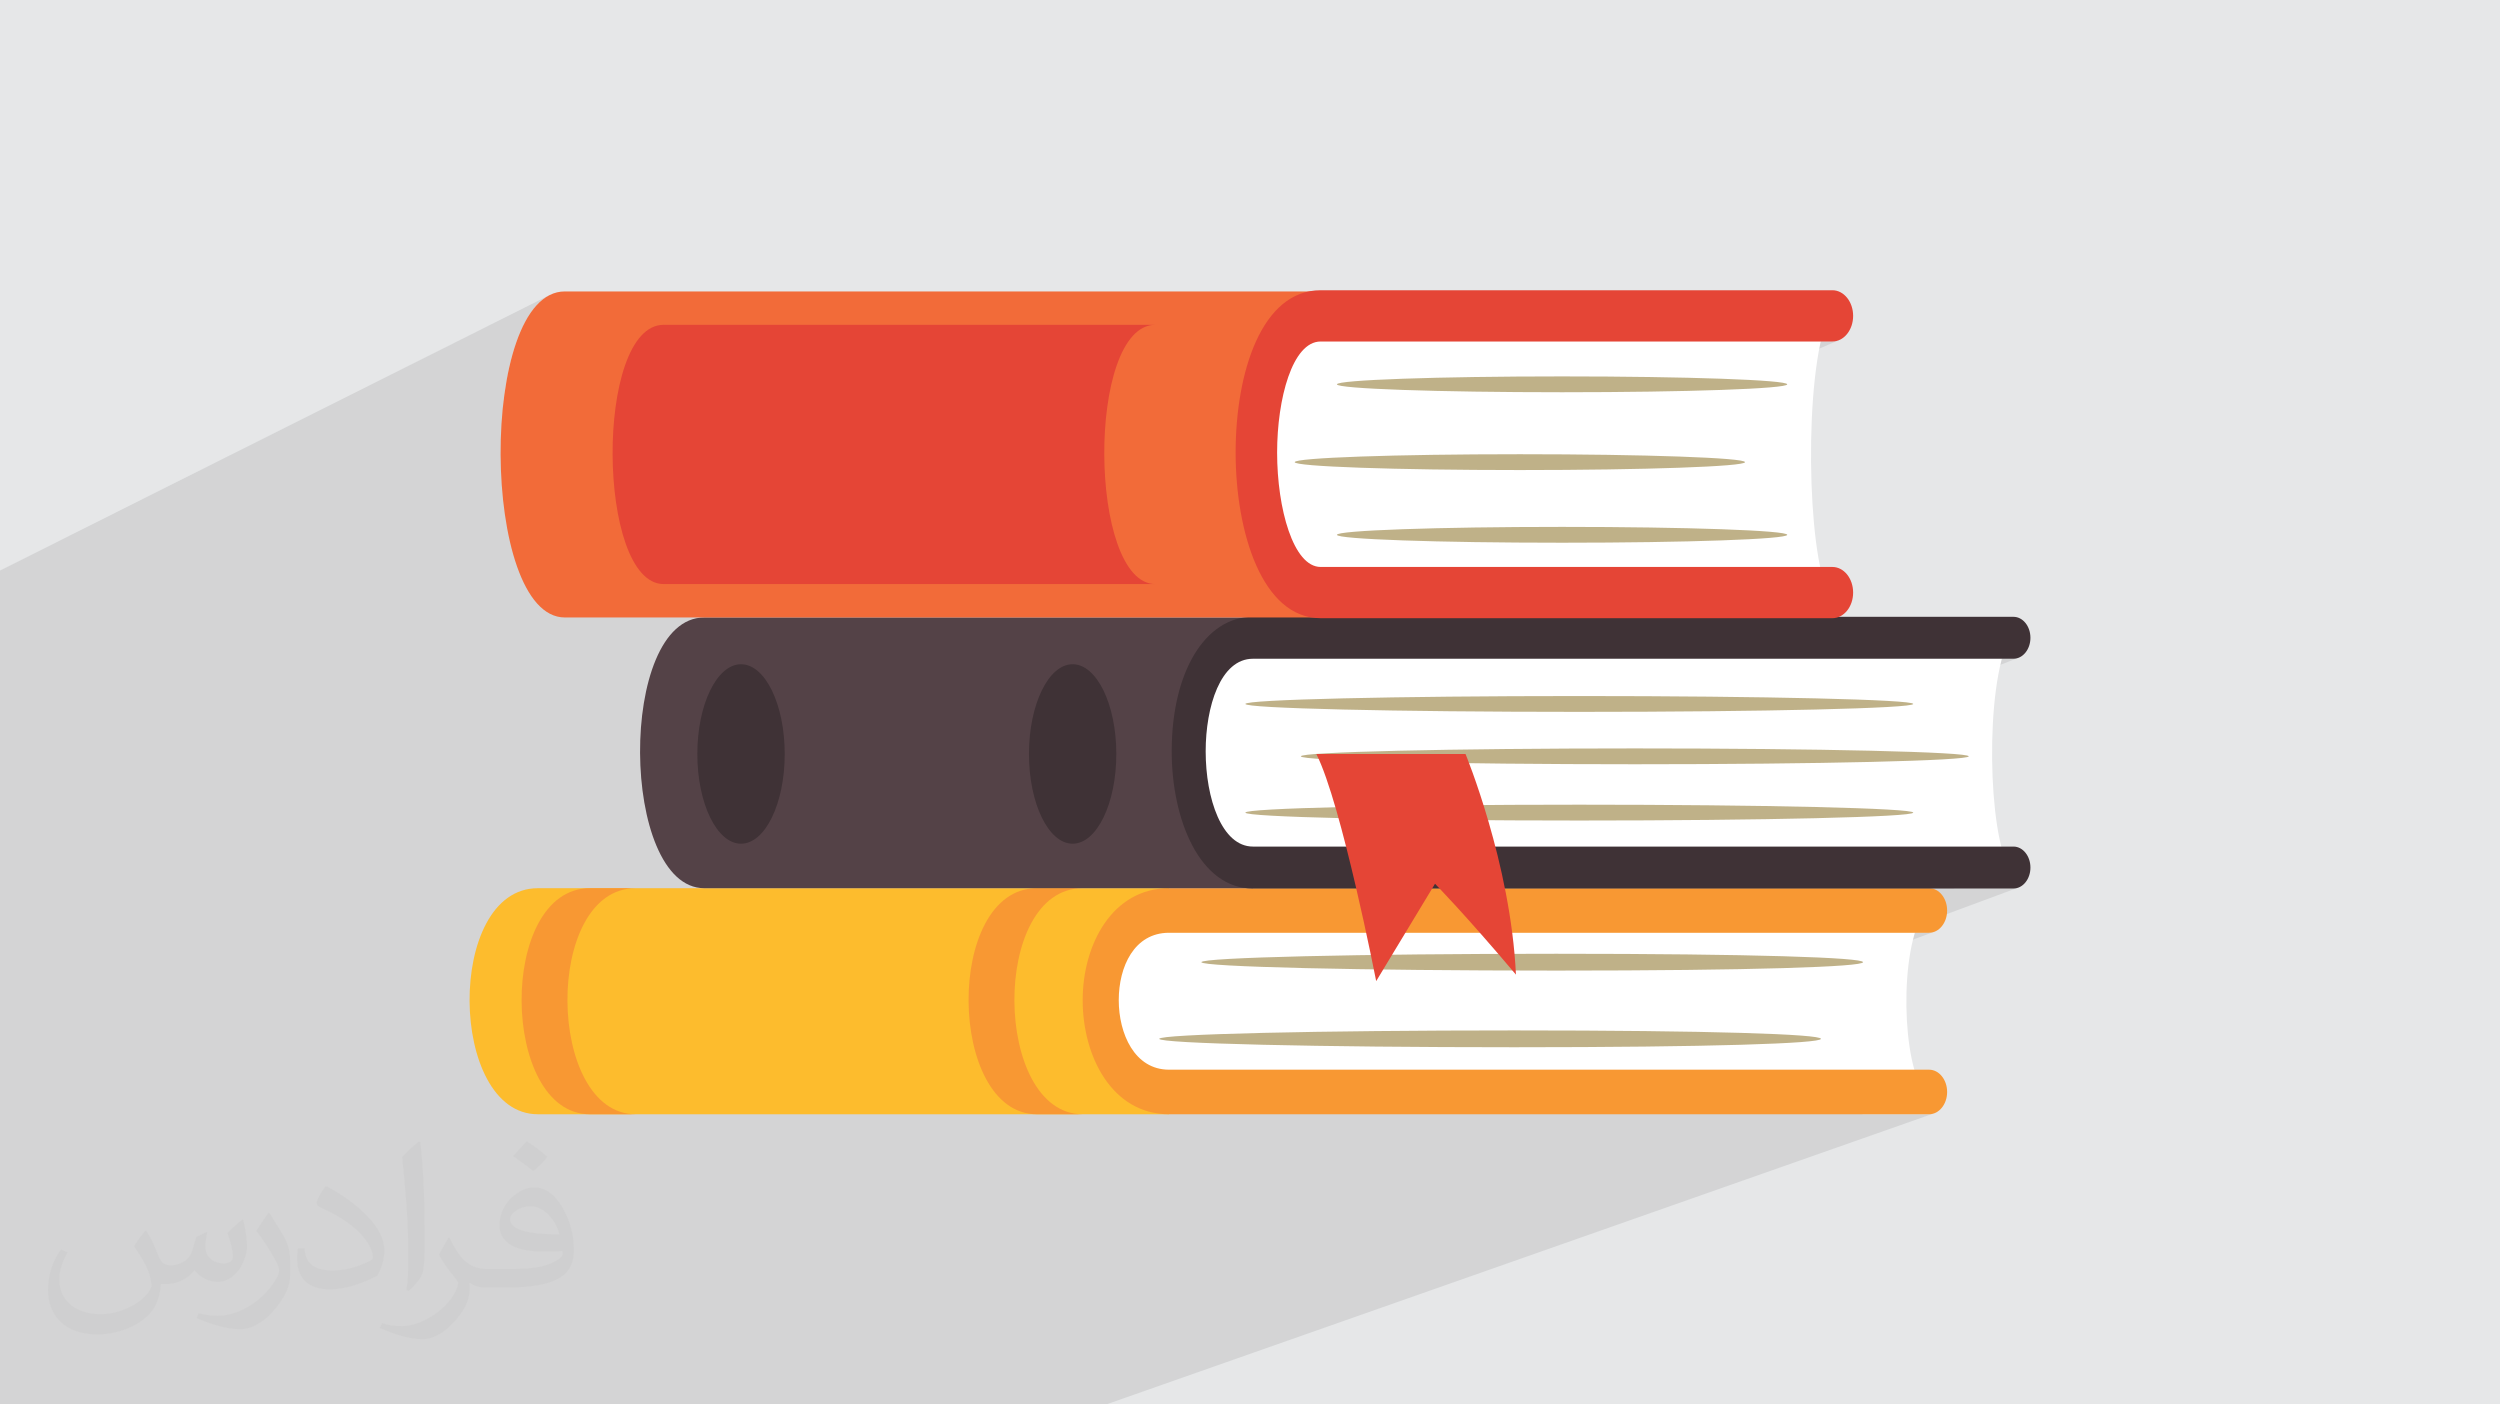
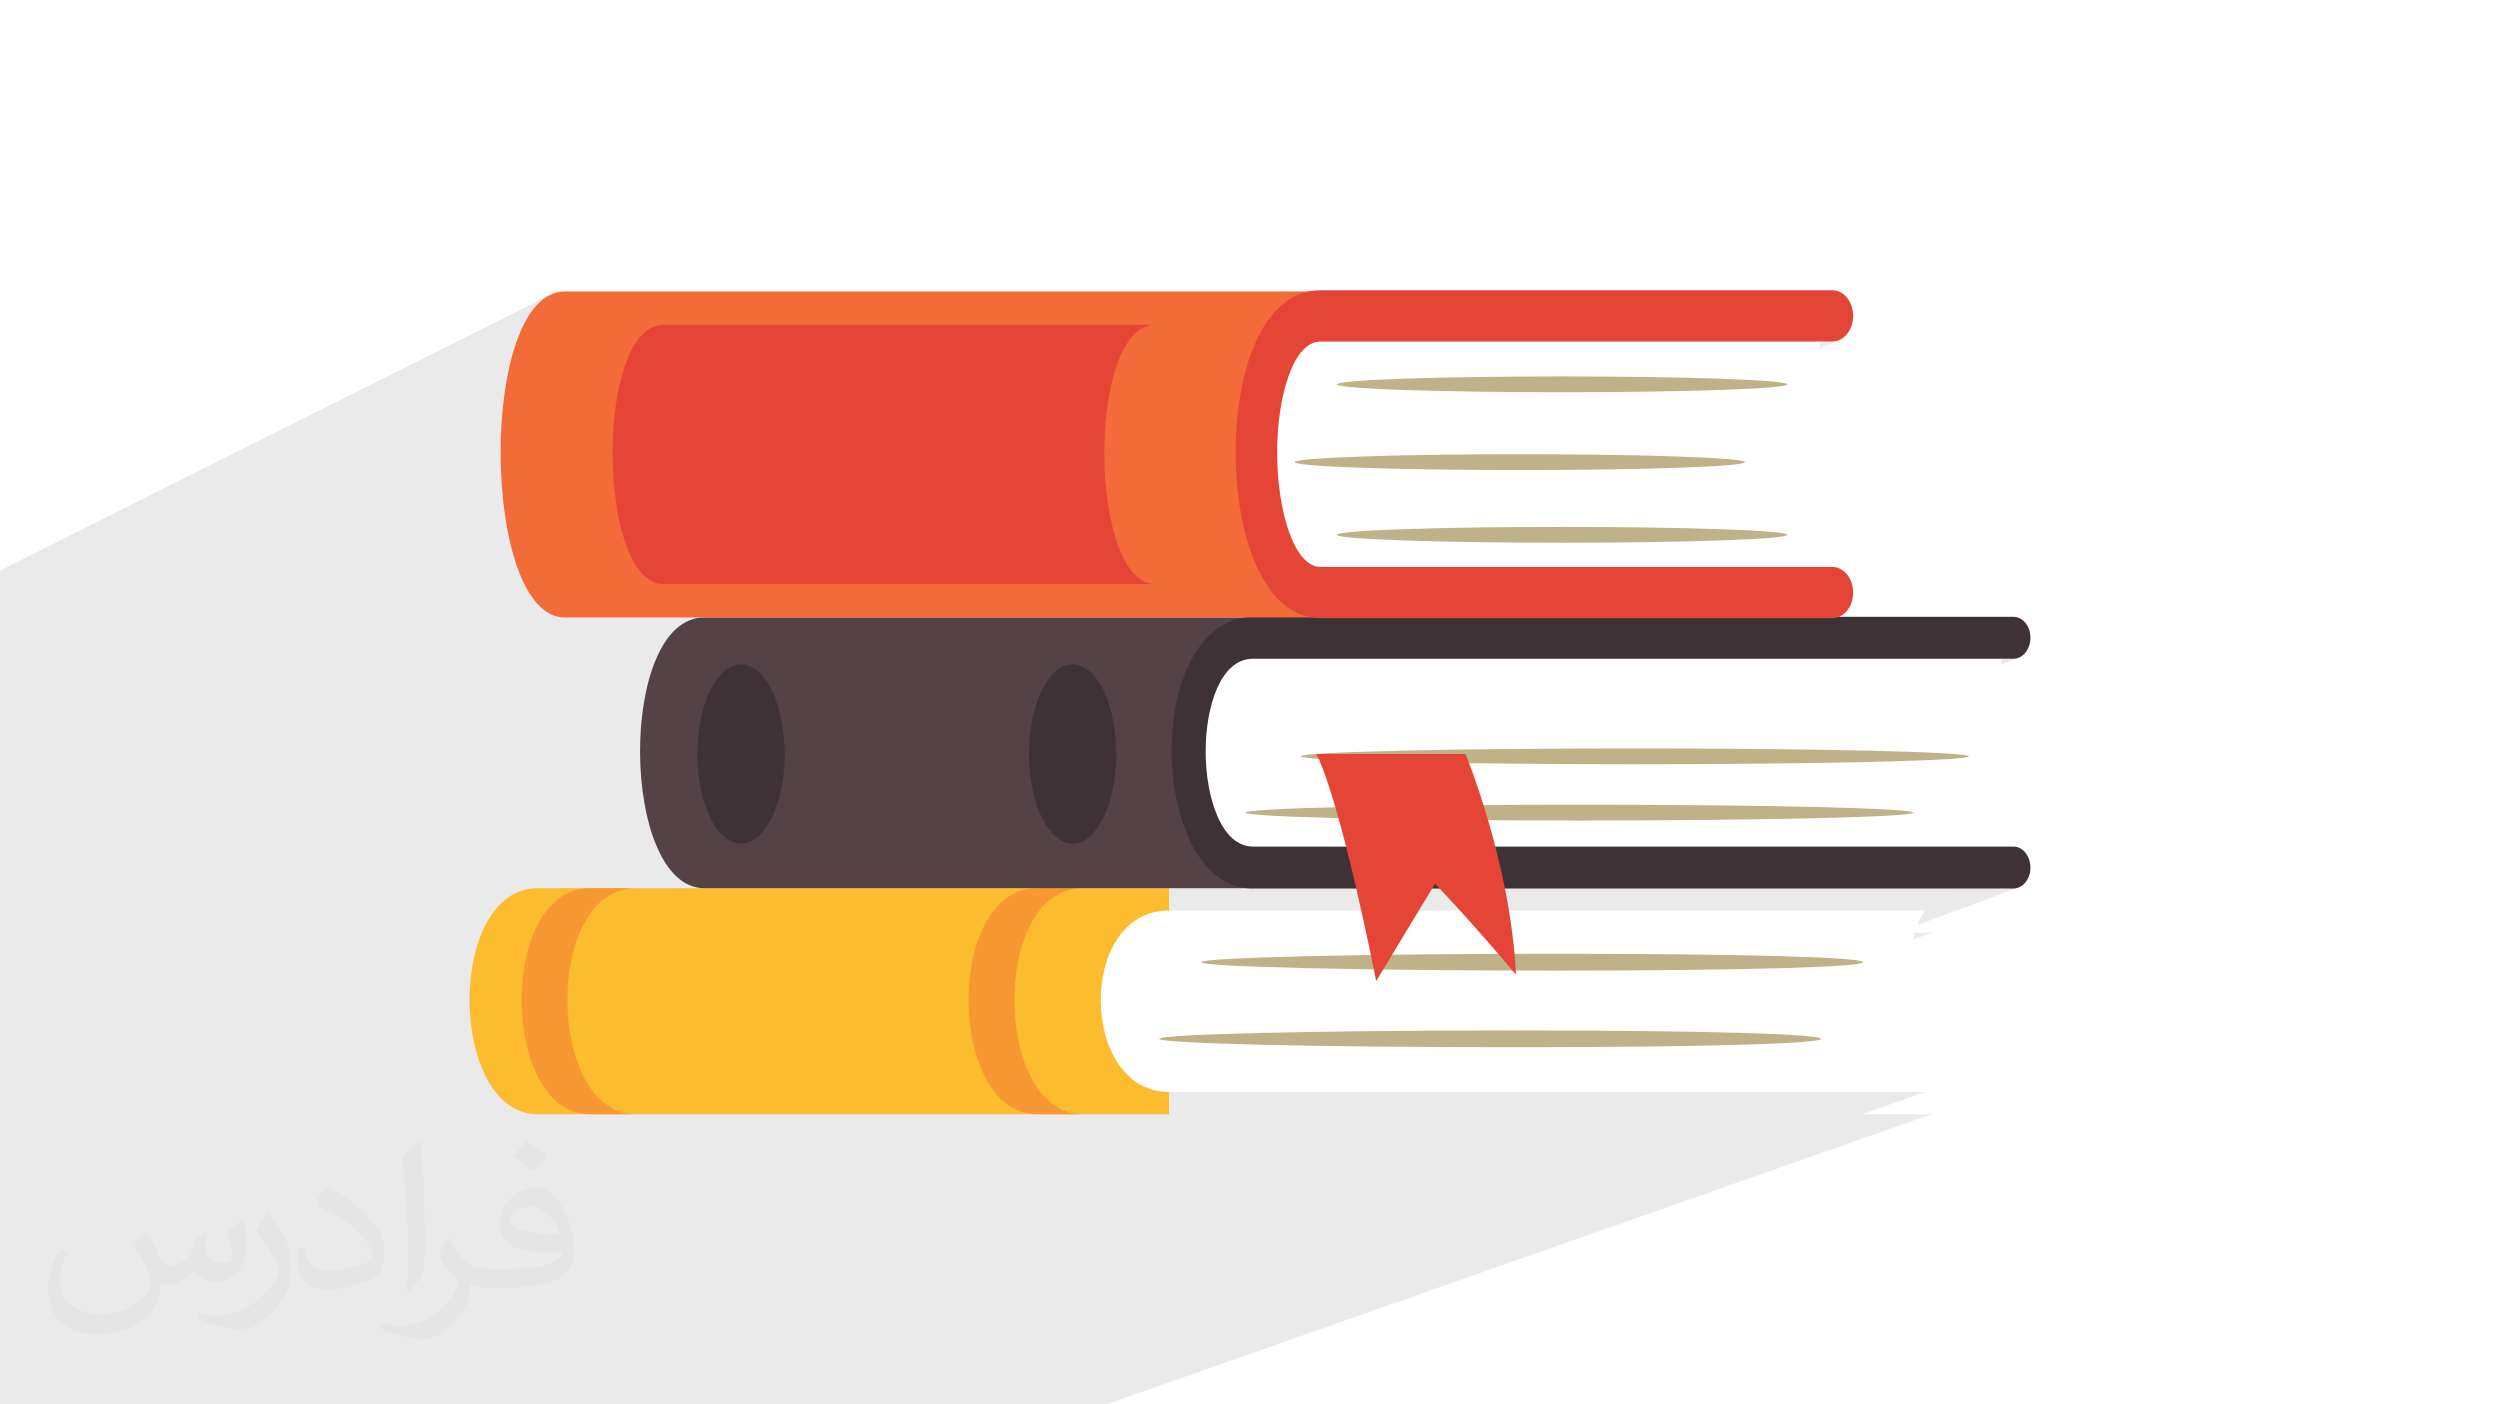
<svg xmlns="http://www.w3.org/2000/svg" xml:space="preserve" width="94.192mm" height="52.917mm" version="1.1" style="shape-rendering:geometricPrecision; text-rendering:geometricPrecision; image-rendering:optimizeQuality; fill-rule:evenodd; clip-rule:evenodd" viewBox="0 0 9419.16 5291.66">
  <defs>
    <style type="text/css">
   
    .fil0 {fill:#E6E7E8}
    .fil3 {fill:#FDBC2D;fill-rule:nonzero}
    .fil4 {fill:#F89833;fill-rule:nonzero}
    .fil10 {fill:#F26B39;fill-rule:nonzero}
    .fil9 {fill:#E54536;fill-rule:nonzero}
    .fil6 {fill:#BFB188;fill-rule:nonzero}
    .fil7 {fill:#544247;fill-rule:nonzero}
    .fil8 {fill:#3F3236;fill-rule:nonzero}
    .fil5 {fill:white;fill-rule:nonzero}
    .fil2 {fill:#373435;fill-opacity:0.031}
    .fil1 {fill:#373435;fill-opacity:0.102}
   
  </style>
  </defs>
  <g id="Layer_x0020_1">
-     <polygon class="fil0" points="-0,0 9419.16,0 9419.16,5291.66 -0,5291.66 " />
    <polygon class="fil1" points="-0,4529.66 -0,4528.67 -0,4489.33 -0,4488.07 -0,4480.55 -0,4476.05 -0,4451.19 -0,4448.84 -0,4407.92 -0,4383.05 -0,4373.95 -0,4368.12 -0,4358.2 -0,4344.36 -0,4343.4 -0,4335.2 -0,4288.82 -0,4275.87 -0,4271.32 -0,4252.23 -0,4245.63 -0,4209.19 -0,4202.69 -0,4200.18 -0,4132.25 -0,4105.88 -0,4012.05 -0,3906.7 -0,3790.43 -0,3756.29 -0,3748.92 -0,3715.44 -0,3553.66 -0,3547.15 -0,3523.26 -0,3457.87 -0,3368.04 -0,3312.68 -0,3249.95 -0,3240.89 -0,2452.36 -0,2441.72 -0,2149.58 2070.65,1111.81 2044.85,1128.38 2021.01,1150.79 1999.13,1178.61 1979.2,1211.37 1961.22,1248.64 1945.18,1289.95 1931.08,1334.86 1918.91,1382.92 1908.66,1433.68 1900.33,1486.69 1897.77,1508.59 2454.77,1234.71 2476.85,1226.54 2500.5,1223.74 2523.6,1223.74 2552.44,1223.74 2586.67,1223.74 2625.94,1223.74 2669.9,1223.74 2718.21,1223.74 2770.51,1223.74 2826.45,1223.74 2885.69,1223.74 2947.87,1223.74 3012.65,1223.74 3079.67,1223.74 3148.58,1223.74 3219.04,1223.74 3290.7,1223.74 3363.2,1223.74 3436.21,1223.74 3509.35,1223.74 3582.3,1223.74 3654.69,1223.74 3726.18,1223.74 3796.42,1223.74 3865.06,1223.74 3931.75,1223.74 3996.14,1223.74 4057.88,1223.74 4116.62,1223.74 4172.01,1223.74 4223.7,1223.74 4271.34,1223.74 4314.58,1223.74 4353.08,1223.74 4272.66,1261.18 4267.83,1265.71 4250.43,1287.83 4234.58,1313.89 4220.27,1343.52 4207.52,1376.37 4196.3,1412.09 4190.91,1433.37 4880.87,1114.86 4864,1123.9 4847.83,1134.4 4832.34,1146.3 4817.53,1159.55 4803.4,1174.08 4789.94,1189.85 4777.16,1206.8 4765.03,1224.86 4753.57,1243.99 4742.77,1264.12 4732.62,1285.2 4731.68,1287.36 4918.17,1201.82 4892.37,1215.88 4868.52,1234.91 4846.64,1258.51 4826.71,1286.32 4808.73,1317.95 4792.69,1353.01 4788.45,1364.48 4947.06,1292.18 4956.32,1289.15 4965.86,1287.3 4975.7,1286.68 6903.83,1286.68 6919.59,1284.72 6934.26,1279.09 6582.67,1431.03 6588.84,1431.34 6610.91,1432.55 6631.33,1433.8 6650.07,1435.09 6667.06,1436.41 6682.25,1437.77 6695.59,1439.16 6707.02,1440.58 6716.49,1442.02 6723.95,1443.49 6729.35,1444.99 6732.63,1446.5 6733.73,1448.04 6732.63,1449.58 6729.35,1451.09 6116.23,1714.7 6130.71,1714.96 6166.24,1715.68 6200.66,1716.46 6233.92,1717.29 6265.97,1718.18 6296.75,1719.12 6326.21,1720.11 6354.3,1721.14 6380.97,1722.23 6406.15,1723.36 6429.8,1724.53 6451.87,1725.74 6472.3,1726.99 6491.03,1728.28 6508.02,1729.6 6523.21,1730.96 6536.55,1732.35 6547.98,1733.77 6557.45,1735.21 6564.91,1736.68 6570.31,1738.18 6573.59,1739.69 6574.69,1741.23 6573.59,1742.77 6570.31,1744.28 6001.54,1985.4 6014.58,1985.46 6056.35,1985.73 6097.39,1986.06 6137.65,1986.47 6177.07,1986.94 6215.59,1987.47 6253.17,1988.07 6289.75,1988.73 6325.27,1989.45 6359.69,1990.23 6392.95,1991.06 6425,1991.95 6455.78,1992.89 6485.25,1993.88 6513.34,1994.92 6540,1996 6565.19,1997.13 6588.84,1998.31 6610.91,1999.52 6631.33,2000.77 6650.07,2002.06 6667.06,2003.38 6682.25,2004.74 6695.59,2006.13 6707.02,2007.55 6716.49,2008.99 6723.95,2010.46 6729.35,2011.96 6732.63,2013.47 6733.73,2015.01 6732.63,2016.55 6729.35,2018.06 6212.05,2232.66 6214.73,2232.66 6281.29,2232.66 6346.69,2232.66 6410.72,2232.66 6473.15,2232.66 6533.77,2232.66 6592.36,2232.66 6648.71,2232.66 6702.58,2232.66 6753.77,2232.66 6802.07,2232.66 6847.24,2232.66 6889.07,2232.66 6652.22,2329.15 6903.83,2329.15 6919.59,2327.19 6934.26,2321.57 6537.87,2481.93 7586.03,2481.93 7598.9,2480.32 7610.89,2475.71 7178.61,2645.78 7182.96,2646.22 7194.02,2647.69 7202.02,2649.17 7206.88,2650.68 7208.52,2652.21 7206.88,2653.75 6774.69,2823.56 6811.77,2824.07 6862.82,2824.84 6912.15,2825.67 6959.68,2826.55 7005.33,2827.49 7049.03,2828.48 7090.69,2829.51 7130.24,2830.59 7167.59,2831.71 7202.67,2832.88 7235.4,2834.09 7265.7,2835.34 7293.48,2836.62 7318.68,2837.94 7341.21,2839.3 7360.99,2840.68 7377.95,2842.1 7392,2843.54 7403.06,2845.01 7411.06,2846.5 7415.92,2848.01 7417.56,2849.55 7415.92,2851.09 6919.28,3042.6 6921.2,3042.65 6958.55,3043.78 6993.63,3044.95 7026.36,3046.16 7056.66,3047.41 7084.44,3048.7 7109.64,3050.02 7132.17,3051.38 7151.95,3052.77 7168.91,3054.19 7182.96,3055.63 7194.02,3057.1 7202.02,3058.6 7206.88,3060.11 7208.52,3061.65 7206.88,3063.19 6669.23,3268.65 6707.4,3268.65 6811.53,3268.65 6912.23,3268.65 7008.92,3268.65 7101.06,3268.65 7188.08,3268.65 7269.42,3268.65 7344.51,3268.65 7412.81,3268.65 7473.74,3268.65 7526.75,3268.65 7571.27,3268.65 7359.62,3347.63 7586.03,3347.63 7598.9,3346.02 7145.01,3514.36 7268.09,3514.36 7281.8,3512.65 6996.16,3618.22 7000.05,3618.77 7008.5,3620.33 7014.55,3621.92 7018.2,3623.53 7019.42,3625.16 7018.2,3626.79 7014.55,3628.4 6315.89,3886.31 6348.73,3886.83 6395.16,3887.65 6439.5,3888.53 6481.73,3889.47 6521.83,3890.47 6559.78,3891.51 6595.57,3892.61 6629.18,3893.76 6660.59,3894.96 6689.78,3896.2 6716.74,3897.49 6741.44,3898.82 6763.88,3900.19 6784.03,3901.59 6801.88,3903.03 6817.4,3904.51 6830.59,3906.02 6841.41,3907.56 6849.86,3909.12 6855.92,3910.72 6859.57,3912.33 6860.79,3913.97 6859.57,3915.6 6855.92,3917.21 6313.22,4114.23 6383.91,4114.23 6487.07,4114.23 6586.98,4114.23 6683.11,4114.23 6774.93,4114.23 6861.9,4114.23 6943.5,4114.23 7019.2,4114.23 7088.47,4114.23 7150.78,4114.23 7205.59,4114.23 7252.38,4114.23 7015.43,4198.13 7268.09,4198.13 7281.8,4196.42 4167.18,5291.66 4159.05,5291.66 3927.02,5291.66 3069.91,5291.66 3066.25,5291.66 2508.86,5291.66 2505.42,5291.66 2468.4,5291.66 2460.46,5291.66 2352.91,5291.66 2345.54,5291.66 2150.04,5291.66 1950.82,5291.66 1529.22,5291.66 1462.05,5291.66 1414.37,5291.66 1375.4,5291.66 1373.39,5291.66 1327.89,5291.66 1230.45,5291.66 1086.7,5291.66 1084.74,5291.66 1071.99,5291.66 1052.63,5291.66 822.04,5291.66 493.18,5291.66 491.31,5291.66 453.22,5291.66 445.83,5291.66 424.24,5291.66 307.8,5291.66 244.38,5291.66 233.88,5291.66 -0,5291.66 -0,5280.76 -0,5275.01 -0,5262.9 -0,5240.02 -0,5239.01 -0,5185.19 -0,5171.54 -0,5164.19 -0,5126.84 -0,5122.98 -0,5107.69 -0,5099.22 -0,5045.37 -0,5039.24 -0,5024.63 -0,5011.9 -0,4998.28 -0,4981.15 -0,4935.56 -0,4885.86 -0,4871.98 -0,4856.08 -0,4809.7 -0,4808.69 -0,4680.49 -0,4625.84 -0,4612.45 " />
    <path class="fil2" d="M550.85 4636.82c17.98,27.25 29.64,53.44 41.02,82.55 8.46,16.94 12.95,48.16 52.65,48.16 11.63,0 28.32,-3.43 43.13,-11.63 16.66,-8.74 29.36,-21.97 35.99,-42.06l15.87 -53.44 38.63 -19.05 2.64 2.64c-5.28,20.12 -6.6,39.42 -6.6,54.51 0,44.7 38.63,61.65 69.32,61.65 17.98,0 34.14,-8.74 34.14,-25.15 0,-21.16 -8.99,-57.15 -20.65,-89.43 17.98,-17.98 35.99,-35.99 56.62,-50.55l3.17 1.6c8.99,38.1 14.02,75.67 14.02,100.81 0,24.61 -10.85,51.87 -19.84,69.6 -18.52,34.92 -51.33,62.71 -91.01,62.71 -30.15,0 -63.75,-15.09 -86.79,-43.13l-1.32 0c-21.69,27 -55.3,51.33 -109.02,51.33l-16.66 0c-2.64,35.46 -10.31,60.58 -21.97,83.08 -32,62.43 -127,106.63 -216.43,106.63 -124.36,0 -186.79,-71.7 -186.79,-167.21 0,-59 19.3,-113.77 48.95,-152.65l24.33 10.06c-18.52,35.46 -30.96,68.78 -30.96,101.6 0,89.43 72.77,132.03 156.64,132.03 77.8,0 174.09,-49.48 191.57,-106.88 -6.6,-62.71 -30.15,-92.07 -66.14,-149.22 10.85,-19.05 24.87,-38.1 42.34,-58.47l3.17 0 0 0 0 0 -0.02 -0.09zm1434.31 -336.55c26.19,16.41 51.87,35.71 76.99,57.94 -14.02,19.84 -31.5,37.85 -53.19,53.72 -25.15,-20.37 -50.27,-37.85 -75.95,-56.36 17.45,-19.58 34.67,-38.35 52.12,-55.3l0 0 0 0 0 0 0 0 0 0 0.03 0zm13.49 244.48c-42.34,0 -76.99,27.79 -76.99,48.41 0,44.2 84.66,57.94 186,57.4 -12.7,-51.87 -57.15,-105.84 -109.02,-105.84l0.01 0.03zm-95 236.55c55.04,0 103.2,-1.6 139.95,-10.85 41.02,-10.31 75.67,-30.96 75.67,-45.24 0,-3.71 0,-8.2 -1.32,-11.91 -23.01,2.11 -49.48,2.11 -72.49,2.11 -74.6,0 -131.75,-16.94 -154.25,-58.75 -5.56,-11.63 -9.52,-24.61 -9.52,-39.42 0,-40.49 17.45,-79.91 48.16,-107.16 25.65,-22.48 53.97,-36.5 82.8,-36.5 52.12,0 93.65,41.81 122.76,107.7 15.87,35.99 26.72,77.52 26.72,129.92 0,34.92 -9.52,64.29 -31.22,85.98 -40.49,39.17 -115.09,53.97 -229.39,53.97l-51.87 0 0 0 -13.49 0c-28.32,0 -48.69,-5.03 -64.82,-17.45l-2.64 0c0.79,6.6 1.32,12.95 1.32,19.05 0,25.65 -8.46,58.47 -25.65,84.66 -50.8,75.41 -105.84,108.2 -153.47,108.2 -48.16,0 -107.16,-18.52 -160.35,-42.6l9.52 -18.52c17.2,7.14 41.02,11.91 73.81,11.91 85.98,0 198.96,-82.55 212.98,-163.25 -3.17,-6.6 -8.99,-15.34 -17.2,-24.61 -25.15,-29.9 -41.02,-54.76 -55.83,-80.95 12.7,-25.15 24.33,-45.24 35.18,-63.5l4.5 -0.53c36.78,74.88 70.1,117.73 144.45,117.73l11.63 0 0 0 53.97 0 0 0 0 0 0 0 0 0 0 0 0.09 0.01zm-372.54 79.12c6.35,-34.39 6.88,-73.02 6.88,-109.02l0 -53.44c0,-99.75 -12.7,-244.73 -23.01,-339.19 17.98,-19.3 43.13,-42.06 62.97,-57.4l5.82 1.6c13.49,118.8 16.66,256.39 16.66,383.64 0,33.35 -1.32,65.89 -4.5,89.69 -1.85,30.15 -19.3,52.91 -56.62,87.83l-8.2 -3.71zm-383.38 -157.43c1.85,46.84 24.87,83.62 105.31,83.62 50.01,0 92.33,-12.95 139.17,-35.18 8.46,-3.71 12.95,-8.74 12.95,-12.95 0,-29.36 -22.48,-68.25 -60.32,-103.71 -36.78,-33.35 -85.47,-62.71 -130.96,-82.3 -15.62,-6.6 -20.65,-13.49 -20.65,-20.12 0,-13.49 17.98,-41.81 32.82,-62.18l5.03 -0.53c52.12,27.25 110.34,67.74 153.47,112.7 39.17,41.53 63.5,83.62 63.5,129.39 0,33.86 -10.31,65.61 -27,95.25 -57.15,28.83 -118.01,50.8 -178.33,50.8 -73.28,0 -123.29,-34.39 -123.29,-115.09 0,-8.74 0,-22.22 3.17,-39.7l25.15 0 0 0 0 0 0 0 0 0 0 0 -0.02 0zm-132.57 -133.1l45.52 73.56c16.66,27.25 32.28,56.9 32.28,103.71l0 59.79c0,48.41 -30.96,100.28 -80.95,151.61 -39.17,34.67 -73.81,49.48 -105.84,49.48 -47.62,0 -102.13,-14.81 -165.1,-41.81l7.14 -18.52c19.84,5.28 42.85,9.78 71.17,9.78 90.5,-0.53 183.08,-66.67 225.42,-147.37 5.03,-9.27 6.88,-17.98 6.88,-24.08 0,-9.27 -5.03,-19.58 -8.99,-28.83 -23.01,-43.38 -48.69,-83.08 -76.99,-119.86 14.81,-23.29 29.64,-45.77 45.77,-68l3.71 0.53 0 0 0 0 0 0 0 0 0 0 -0.02 0.01z" />
    <g id="_1471643628112">
      <path class="fil3" d="M4404.45 3346.46c0,0 -1855.31,0 -2378.06,0 -348.38,0 -337.45,851.67 0,851.67 541.47,0 2378.06,0 2378.06,0l0 -851.67z" />
      <path class="fil4" d="M2222.46 3346.46c48.37,0 106.85,0 172.7,0 -348.41,0 -337.48,851.67 0,851.67 -65.31,0 -123.51,0 -172.7,0 -337.55,0 -348.48,-851.67 0,-851.67z" />
      <path class="fil4" d="M3906.57 3346.46c48.36,0 106.71,0 172.56,0 -348.41,0 -337.48,851.67 0,851.67 -65.17,0 -123.65,0 -172.56,0 -337.62,0 -348.55,-851.67 0,-851.67z" />
      <path class="fil5" d="M4404.45 3430.46c463.31,0 2337.75,0 2847.93,0 -101.11,146.49 -84.71,589.83 0,683.77 -454.44,0 -2368.36,0 -2847.93,0 -337.62,0 -348.55,-683.77 0,-683.77z" />
      <path class="fil6" d="M4526.46 3625.16c0,17.49 598.58,31.69 1337.2,31.69 738.49,0 1155.76,-14.2 1155.76,-31.69 0,-17.51 -417.27,-31.72 -1155.76,-31.72 -738.62,0 -1337.2,14.21 -1337.2,31.72z" />
      <path class="fil6" d="M4367.69 3913.97c0,17.49 598.72,31.69 1337.21,31.69 738.49,0 1155.89,-14.2 1155.89,-31.69 0,-17.59 -417.4,-31.72 -1155.89,-31.72 -738.49,0 -1337.21,14.13 -1337.21,31.72z" />
-       <path class="fil4" d="M4404.45 4198.13l2863.64 0c37.57,0 68.04,-37.63 68.04,-83.9 0,-46.39 -30.47,-84.02 -68.04,-84.02l-2863.64 0c-130.07,0 -189.37,-135.84 -189.37,-262.02 0,-126.36 58.48,-253.83 189.37,-253.83l2863.64 0c37.57,0 68.04,-37.62 68.04,-84 0,-46.27 -30.47,-83.9 -68.04,-83.9l-2863.64 0c-213.55,0 -325.32,212.18 -325.32,421.73 0,213.65 111.77,429.94 325.32,429.94z" />
      <path class="fil7" d="M4720.61 2326.42c0,0 -1575.08,0 -2066.95,0 -327.91,0 -317.66,1020.04 0,1020.04 509.36,0 2066.95,0 2066.95,0l0 -1020.04z" />
      <path class="fil8" d="M3876.78 2840.72c0,186.68 73.78,338.09 164.5,338.09 91,0 164.64,-151.41 164.64,-338.09 0,-186.77 -73.64,-338.11 -164.64,-338.11 -90.72,0 -164.5,151.34 -164.5,338.11z" />
      <path class="fil8" d="M2627.3 2840.72c0,186.68 73.78,338.09 164.64,338.09 90.99,0 164.64,-151.41 164.64,-338.09 0,-186.77 -73.65,-338.11 -164.64,-338.11 -90.86,0 -164.64,151.34 -164.64,338.11z" />
      <path class="fil5" d="M4720.61 2402.94c435.99,0 2370.54,0 2850.66,0 -95.23,185.49 -79.79,746.72 0,865.71 -427.65,0 -2399.23,0 -2850.66,0 -317.53,0 -327.91,-865.71 0,-865.71z" />
      <path class="fil6" d="M4901.1 2849.55c0,16.49 563.33,29.88 1258.23,29.88 694.9,0 1258.23,-13.39 1258.23,-29.88 0,-16.48 -563.33,-29.79 -1258.23,-29.79 -694.9,0 -1258.23,13.31 -1258.23,29.79z" />
-       <path class="fil6" d="M4692.06 2652.21c0,16.49 563.32,29.88 1258.23,29.88 694.9,0 1258.23,-13.39 1258.23,-29.88 0,-16.39 -563.33,-29.78 -1258.23,-29.78 -694.91,0 -1258.23,13.39 -1258.23,29.78z" />
+       <path class="fil6" d="M4692.06 2652.21z" />
      <path class="fil6" d="M4692.06 3061.65c0,16.49 563.32,29.8 1258.23,29.8 694.9,0 1258.23,-13.31 1258.23,-29.8 0,-16.49 -563.33,-29.88 -1258.23,-29.88 -694.91,0 -1258.23,13.39 -1258.23,29.88z" />
      <path class="fil8" d="M4720.61 3347.63l2865.42 0c35.25,0 63.94,-35.43 63.94,-78.98 0,-43.64 -28.69,-79.08 -63.94,-79.08l-2865.42 0c-116.95,0 -178.03,-180.58 -178.03,-358.96 0,-167.92 55.61,-348.68 178.03,-348.68l2865.42 0c35.25,0 63.94,-35.44 63.94,-78.99 0,-43.64 -28.69,-79 -63.94,-79l-2865.42 0c-180.21,0 -306.05,208.28 -306.05,506.67 0,256.92 105.2,517.02 306.05,517.02z" />
      <path class="fil9" d="M5521.54 2840.72c0,0 170.11,410.81 190.05,831.36 -194.01,-229.87 -304.96,-342.39 -304.96,-342.39l-221.61 366.8c0,0 -130.62,-669.92 -225.58,-855.77 209.87,0 562.1,0 562.1,0z" />
      <path class="fil10" d="M4975.7 1098.01c0,0 -2355.65,0 -2847.52,0 -327.91,0 -317.61,1228.41 0,1228.41 509.5,0 2847.52,0 2847.52,0l0 -1228.41z" />
      <path class="fil9" d="M2500.5 1223.74c214.51,0 1468.51,0 1852.58,0 -260.83,0 -252.63,976.85 0,976.85 -380.93,0 -1631.37,0 -1852.58,0 -252.49,0 -260.69,-976.85 0,-976.85z" />
      <path class="fil5" d="M4975.7 1190.11c435.99,0 1433.12,0 1913.37,0 -95.23,223.39 -79.79,899.33 0,1042.55 -427.65,0 -1462.08,0 -1913.37,0 -317.66,0 -327.91,-1042.55 0,-1042.55z" />
      <path class="fil6" d="M5037.05 1448.04c0,16.5 379.83,29.79 848.34,29.79 468.5,0 848.34,-13.29 848.34,-29.79 0,-16.49 -379.84,-29.88 -848.34,-29.88 -468.51,0 -848.34,13.39 -848.34,29.88z" />
      <path class="fil6" d="M5037.05 2015.01c0,16.49 379.83,29.78 848.34,29.78 468.5,0 848.34,-13.29 848.34,-29.78 0,-16.49 -379.84,-29.89 -848.34,-29.89 -468.51,0 -848.34,13.4 -848.34,29.89z" />
      <path class="fil6" d="M4878.01 1741.23c0,16.49 379.83,29.78 848.34,29.78 468.51,0 848.34,-13.29 848.34,-29.78 0,-16.49 -379.83,-29.88 -848.34,-29.88 -468.51,0 -848.34,13.39 -848.34,29.88z" />
      <path class="fil9" d="M4975.7 2329.15l1928.13 0c43.18,0 78.15,-43.19 78.15,-96.49 0,-53.39 -34.97,-96.57 -78.15,-96.57l-1928.13 0c-102.61,0 -163.95,-219.11 -163.95,-430.95 0,-202.89 57.51,-418.46 163.95,-418.46l1928.13 0c43.18,0 78.15,-43.27 78.15,-96.57 0,-53.3 -34.97,-96.57 -78.15,-96.57l-1928.13 0c-221.21,0 -320.26,307.22 -320.26,611.6 0,300.58 100.15,624.01 320.26,624.01z" />
    </g>
  </g>
</svg>